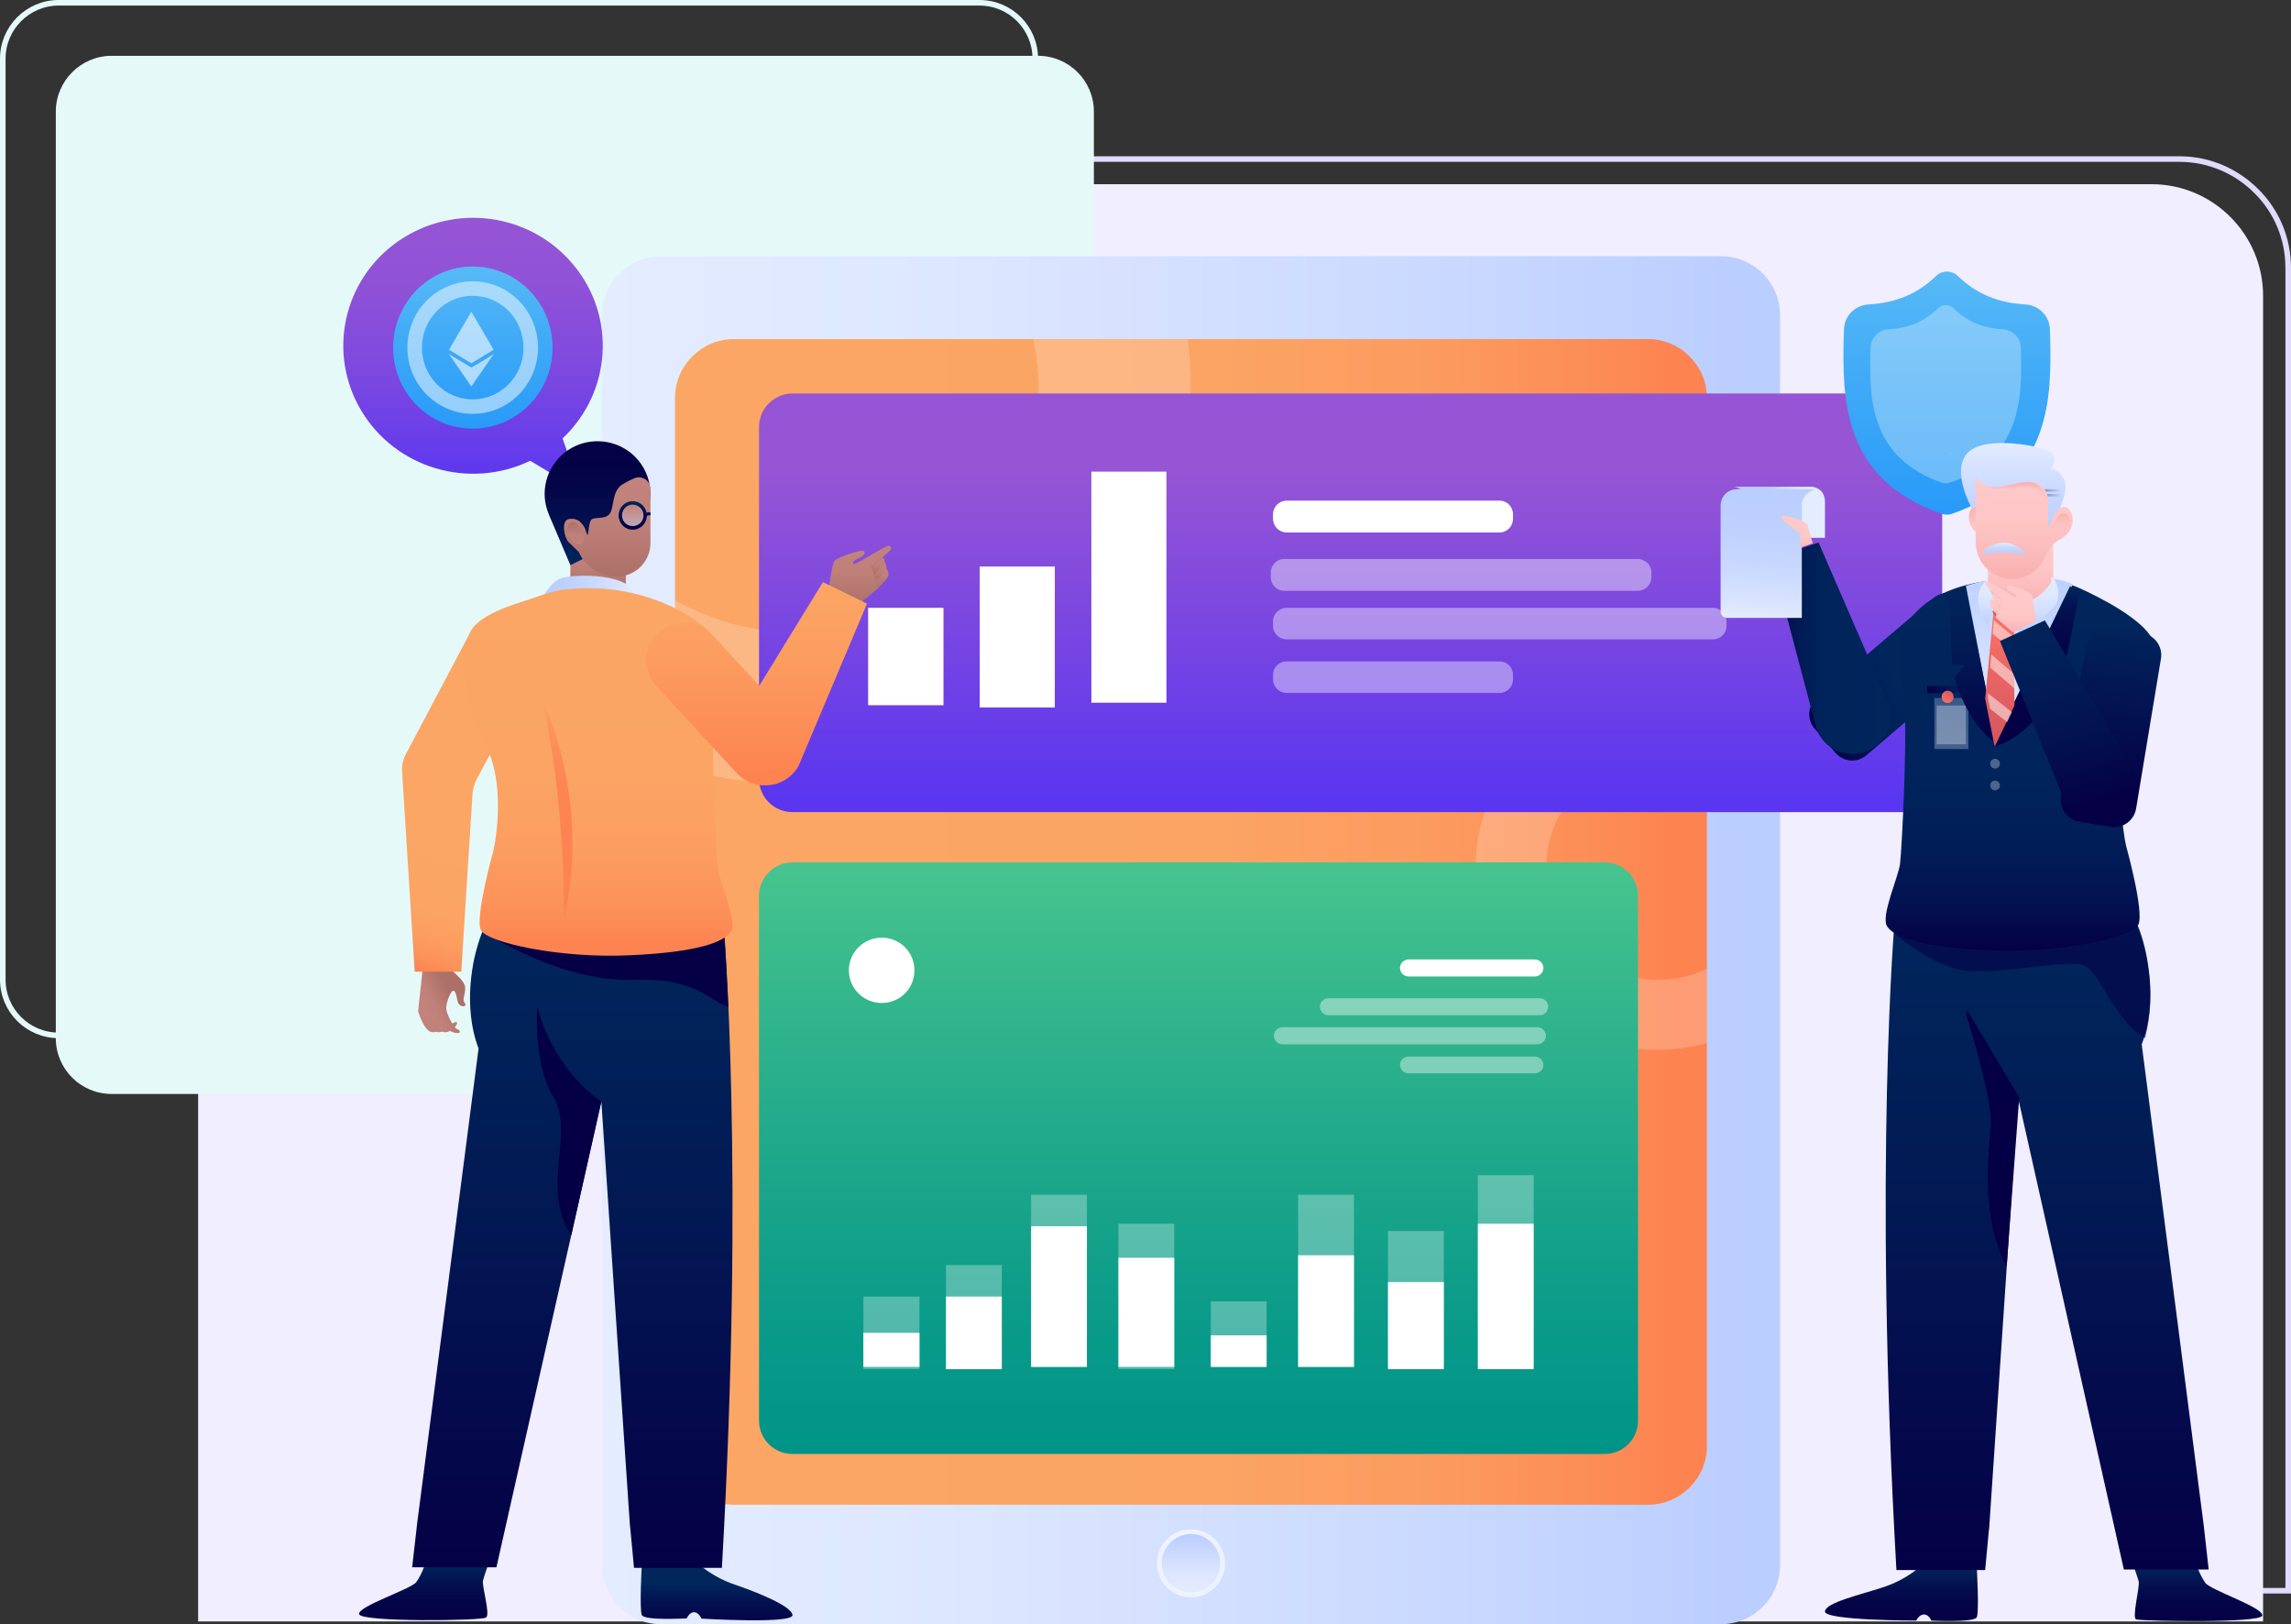
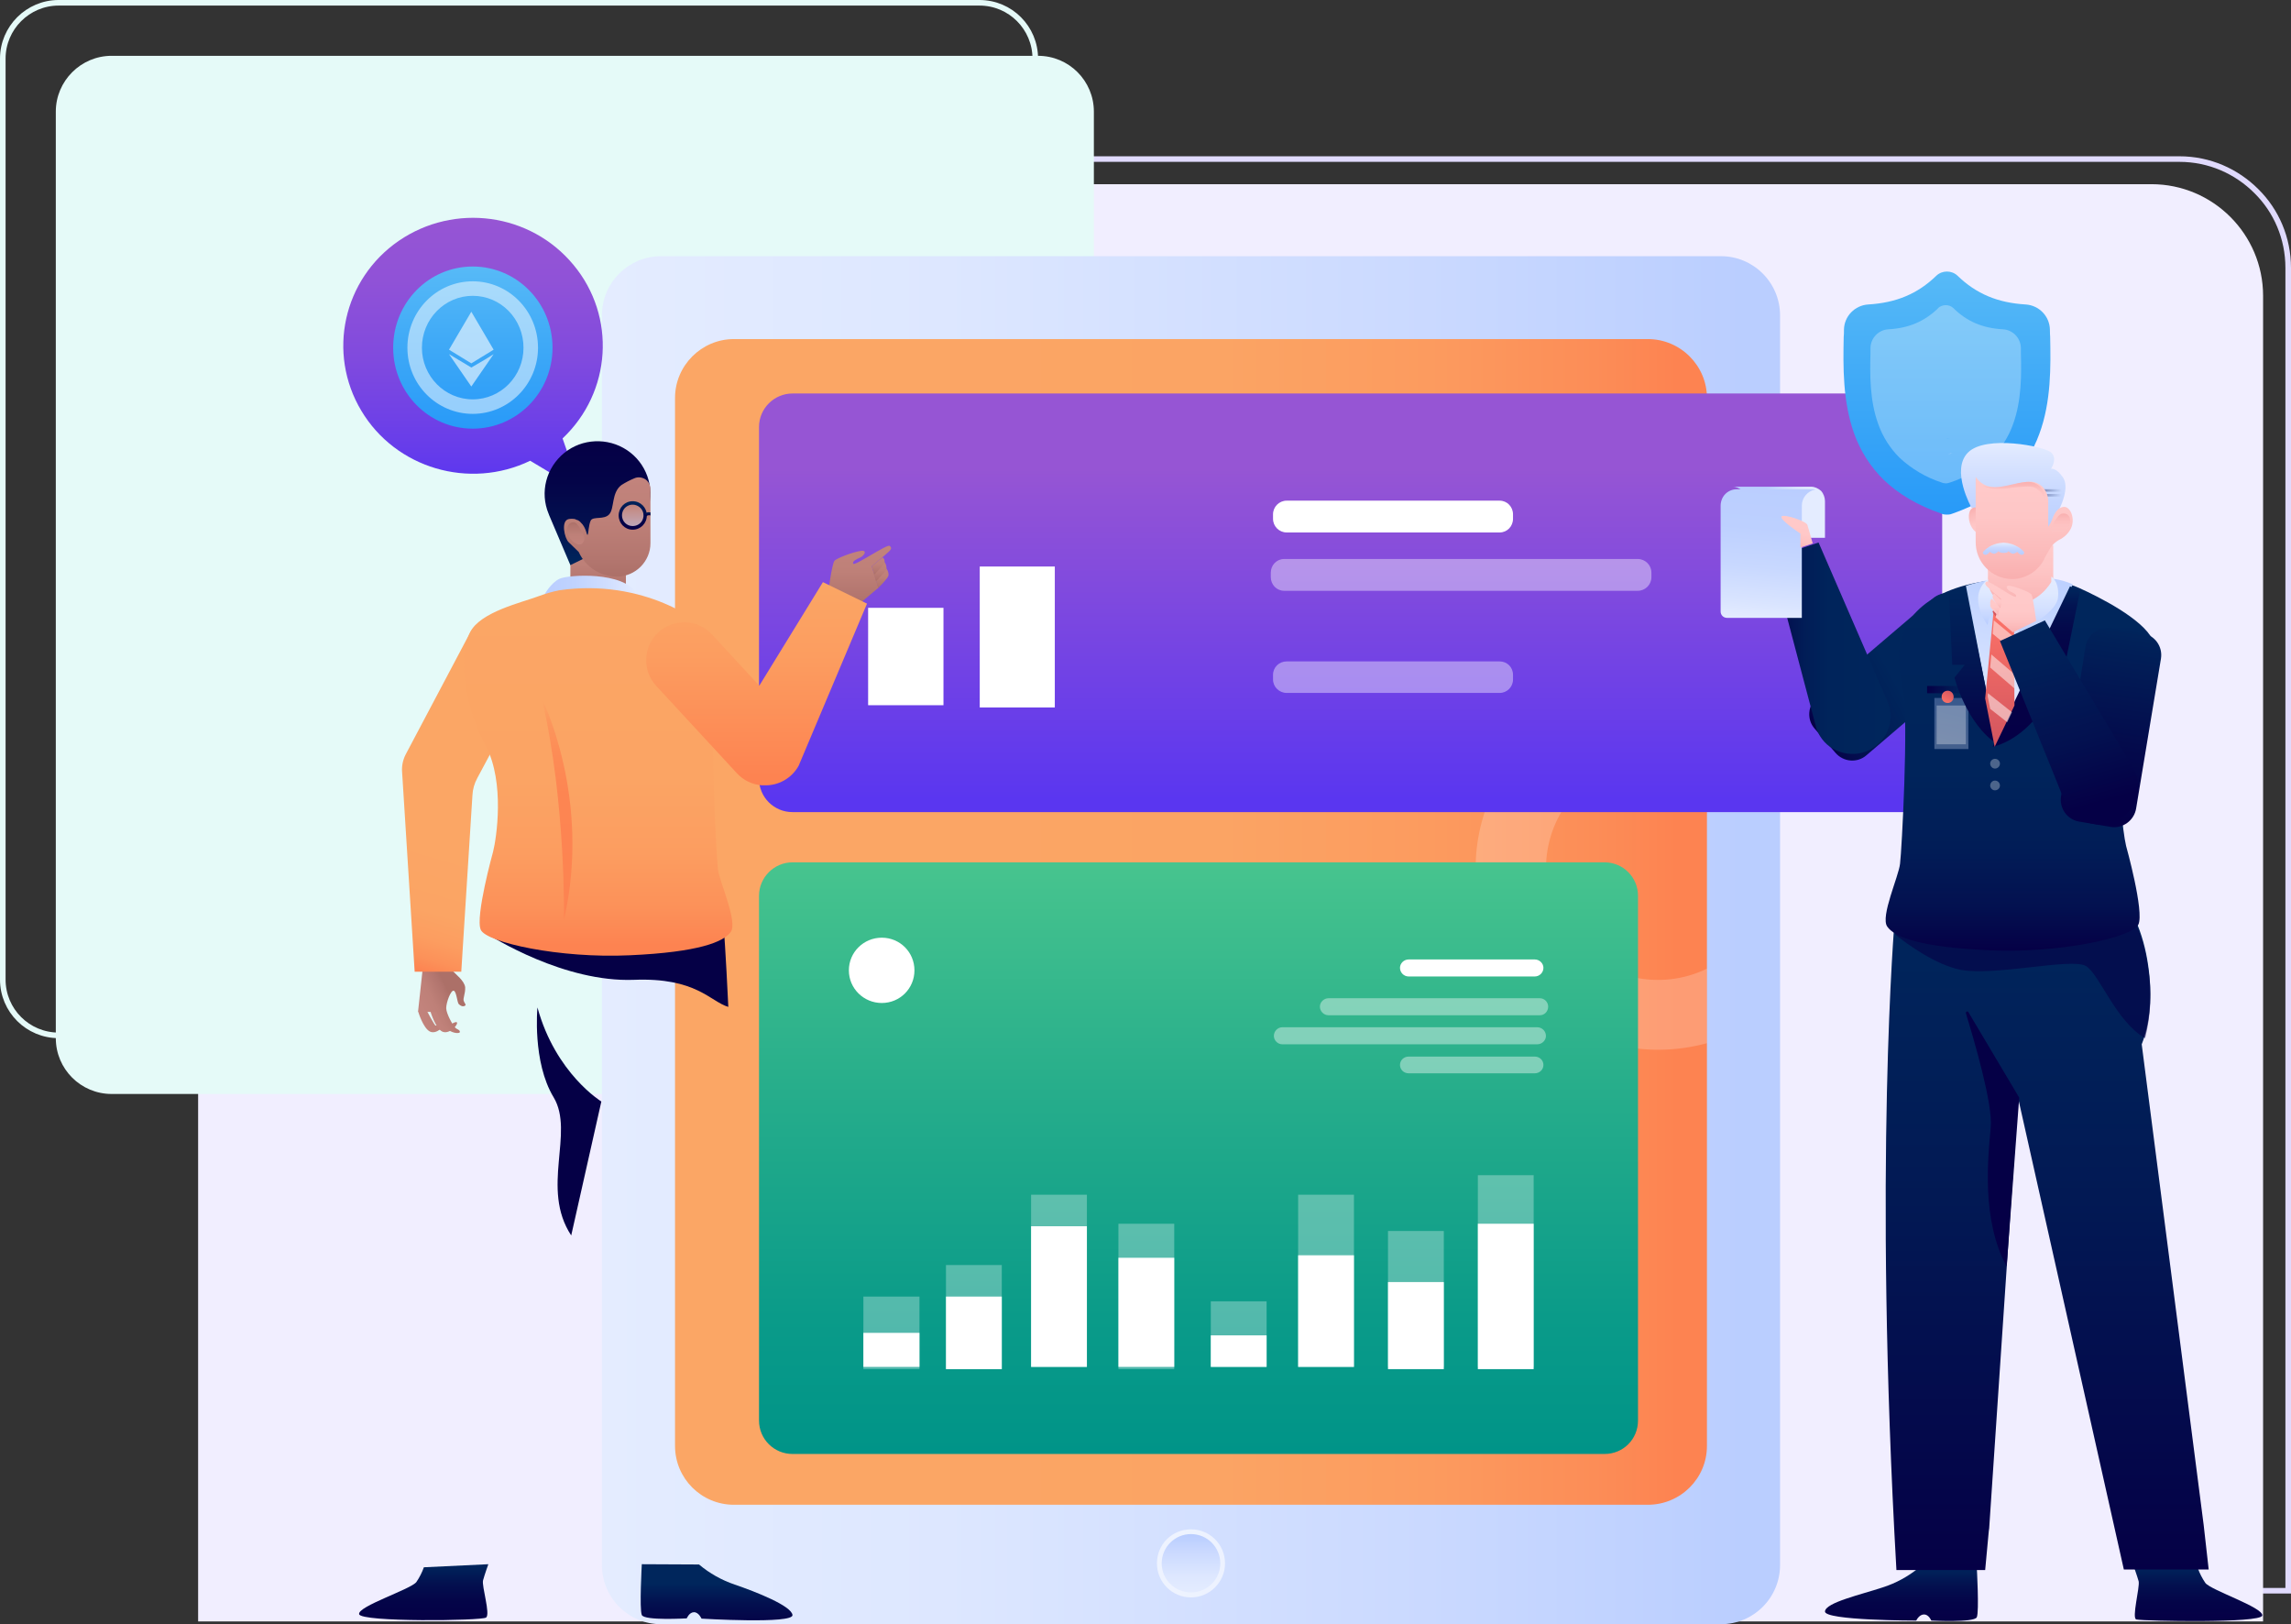
<svg xmlns="http://www.w3.org/2000/svg" version="1.2" viewBox="110.6 71.7 821 582">
  <rect x="110.6" y="71.7" width="821" height="582" fill="#333333" stroke="none" />
  <title>landing2-ai</title>
  <defs>
    <linearGradient id="g1" x2="1" gradientUnits="userSpaceOnUse" gradientTransform="matrix(422.128,0,0,490.128,326.329,653.673)">
      <stop offset="0" stop-color="#e4ecff" />
      <stop offset=".29" stop-color="#dde7ff" />
      <stop offset=".7" stop-color="#cad9ff" />
      <stop offset=".97" stop-color="#baceff" />
    </linearGradient>
    <linearGradient id="g2" x2="1" gradientUnits="userSpaceOnUse" gradientTransform="matrix(369.798,0,0,417.742,352.494,610.94)">
      <stop offset=".18" stop-color="#fba665" />
      <stop offset=".53" stop-color="#fba464" />
      <stop offset=".73" stop-color="#fc9b5f" />
      <stop offset=".89" stop-color="#fc8d57" />
      <stop offset=".97" stop-color="#fd8351" />
    </linearGradient>
    <linearGradient id="g3" x2="1" gradientUnits="userSpaceOnUse" gradientTransform="matrix(0,-20.931,20.932,0,547.859,642.336)">
      <stop offset="0" stop-color="#e4ecff" />
      <stop offset=".29" stop-color="#dde7ff" />
      <stop offset=".7" stop-color="#cad9ff" />
      <stop offset=".97" stop-color="#baceff" />
    </linearGradient>
    <linearGradient id="g4" x2="1" gradientUnits="userSpaceOnUse" gradientTransform="matrix(0,150,-424,0,382.624,212.747)">
      <stop offset=".18" stop-color="#9655d4" />
      <stop offset=".97" stop-color="#5a36f0" />
    </linearGradient>
    <linearGradient id="g5" x2="1" gradientUnits="userSpaceOnUse" gradientTransform="matrix(0,212,-315,0,382.624,380.747)">
      <stop offset="0" stop-color="#47c48e" />
      <stop offset=".39" stop-color="#26ad8b" />
      <stop offset=".77" stop-color="#0a9b89" />
      <stop offset="1" stop-color="#009488" />
    </linearGradient>
    <linearGradient id="g6" x2="1" gradientUnits="userSpaceOnUse" gradientTransform="matrix(0,98.231,-93.218,0,233.625,149.481)">
      <stop offset="0" stop-color="#9655d4" />
      <stop offset=".23" stop-color="#9052d7" />
      <stop offset=".52" stop-color="#804ade" />
      <stop offset=".85" stop-color="#663ceb" />
      <stop offset=".97" stop-color="#5a36f0" />
    </linearGradient>
    <linearGradient id="g7" x2="1" gradientUnits="userSpaceOnUse" gradientTransform="matrix(0,87.136,-74.127,0,771.232,168.966)">
      <stop offset="0" stop-color="#57baf7" />
      <stop offset=".45" stop-color="#40aaf7" />
      <stop offset="1" stop-color="#289af8" />
    </linearGradient>
    <linearGradient id="g8" x2="1" gradientUnits="userSpaceOnUse" gradientTransform="matrix(0,-16.422,19.864,0,315.013,283.216)">
      <stop offset="0" stop-color="#ac7068" />
      <stop offset=".15" stop-color="#b2756e" />
      <stop offset=".57" stop-color="#be8078" />
      <stop offset="1" stop-color="#c2837c" />
    </linearGradient>
    <linearGradient id="g9" x2="1" gradientUnits="userSpaceOnUse" gradientTransform="matrix(0,-44.425,37.877,0,305.776,274.233)">
      <stop offset="0" stop-color="#00265c" />
      <stop offset=".03" stop-color="#00245b" />
      <stop offset=".35" stop-color="#03104f" />
      <stop offset=".67" stop-color="#040448" />
      <stop offset="1" stop-color="#050046" />
    </linearGradient>
    <linearGradient id="g10" x2="1" gradientUnits="userSpaceOnUse" gradientTransform="matrix(0,19.99,-46.302,0,285.565,632.245)">
      <stop offset="0" stop-color="#00265c" />
      <stop offset=".03" stop-color="#00245b" />
      <stop offset=".35" stop-color="#03104f" />
      <stop offset=".67" stop-color="#040448" />
      <stop offset="1" stop-color="#050046" />
    </linearGradient>
    <linearGradient id="g11" x2="1" gradientUnits="userSpaceOnUse" gradientTransform="matrix(0,19.975,-54.145,0,394.615,639.147)">
      <stop offset="0" stop-color="#00265c" />
      <stop offset=".03" stop-color="#00245b" />
      <stop offset=".35" stop-color="#03104f" />
      <stop offset=".67" stop-color="#040448" />
      <stop offset="1" stop-color="#050046" />
    </linearGradient>
    <linearGradient id="g12" x2="1" gradientUnits="userSpaceOnUse" gradientTransform="matrix(0,230.481,-114.744,0,373.078,403.023)">
      <stop offset="0" stop-color="#00265c" />
      <stop offset=".43" stop-color="#021954" />
      <stop offset="1" stop-color="#050046" />
    </linearGradient>
    <linearGradient id="g13" x2="1" gradientUnits="userSpaceOnUse" gradientTransform="matrix(0,-35.553,30.952,0,312.712,278.334)">
      <stop offset="0" stop-color="#ac7068" />
      <stop offset=".15" stop-color="#b2756e" />
      <stop offset=".57" stop-color="#be8078" />
      <stop offset="1" stop-color="#c2837c" />
    </linearGradient>
    <linearGradient id="g14" x2="1" gradientUnits="userSpaceOnUse" gradientTransform="matrix(0,7.957,-6.203,0,320.073,258.835)">
      <stop offset="0" stop-color="#ac7068" />
      <stop offset=".15" stop-color="#b2756e" />
      <stop offset=".57" stop-color="#be8078" />
      <stop offset="1" stop-color="#c2837c" />
    </linearGradient>
    <linearGradient id="g15" x2="1" gradientUnits="userSpaceOnUse" gradientTransform="matrix(-10.737,1.806,-1.728,-10.276,273.696,440.952)">
      <stop offset="0" stop-color="#ac7068" />
      <stop offset=".15" stop-color="#b2756e" />
      <stop offset=".57" stop-color="#be8078" />
      <stop offset="1" stop-color="#c2837c" />
    </linearGradient>
    <linearGradient id="g16" x2="1" gradientUnits="userSpaceOnUse" gradientTransform="matrix(-10.734,1.805,-1.726,-10.267,275.701,440.931)">
      <stop offset="0" stop-color="#ac7068" />
      <stop offset=".15" stop-color="#b2756e" />
      <stop offset=".57" stop-color="#be8078" />
      <stop offset="1" stop-color="#c2837c" />
    </linearGradient>
    <linearGradient id="g17" x2="1" gradientUnits="userSpaceOnUse" gradientTransform="matrix(-10.74,1.812,-1.738,-10.299,278.087,440.954)">
      <stop offset="0" stop-color="#ac7068" />
      <stop offset=".15" stop-color="#b2756e" />
      <stop offset=".57" stop-color="#be8078" />
      <stop offset="1" stop-color="#c2837c" />
    </linearGradient>
    <linearGradient id="g18" x2="1" gradientUnits="userSpaceOnUse" gradientTransform="matrix(-10.063,5.092,-7.233,-14.292,278.633,441.263)">
      <stop offset="0" stop-color="#ac7068" />
      <stop offset=".15" stop-color="#b2756e" />
      <stop offset=".57" stop-color="#be8078" />
      <stop offset="1" stop-color="#c2837c" />
    </linearGradient>
    <linearGradient id="g19" x2="1" gradientUnits="userSpaceOnUse" gradientTransform="matrix(-13.59,45.937,-14.339,-4.242,313.948,386.823)">
      <stop offset="0" stop-color="#fba665" />
      <stop offset=".52" stop-color="#fba464" />
      <stop offset=".72" stop-color="#fc9d60" />
      <stop offset=".87" stop-color="#fc9159" />
      <stop offset=".97" stop-color="#fd8351" />
    </linearGradient>
    <linearGradient id="g20" x2="1" gradientUnits="userSpaceOnUse" gradientTransform="matrix(-33.182,0,0,-10.406,338.97,288.422)">
      <stop offset="0" stop-color="#e4ecff" />
      <stop offset=".29" stop-color="#d2dfff" />
      <stop offset=".68" stop-color="#c0d3ff" />
      <stop offset=".97" stop-color="#baceff" />
    </linearGradient>
    <linearGradient id="g21" x2="1" gradientUnits="userSpaceOnUse" gradientTransform="matrix(0,131.697,-96.159,0,373.072,282.454)">
      <stop offset="0" stop-color="#fba665" />
      <stop offset=".52" stop-color="#fba464" />
      <stop offset=".72" stop-color="#fc9d60" />
      <stop offset=".87" stop-color="#fc9159" />
      <stop offset=".97" stop-color="#fd8351" />
    </linearGradient>
    <linearGradient id="g22" x2="1" gradientUnits="userSpaceOnUse" gradientTransform="matrix(0,79.168,-10.876,0,315.705,322.109)">
      <stop offset="0" stop-color="#fba665" />
      <stop offset=".1" stop-color="#fc975d" />
      <stop offset=".24" stop-color="#fd8c56" />
      <stop offset=".43" stop-color="#fd8552" />
      <stop offset=".97" stop-color="#fd8351" />
    </linearGradient>
    <linearGradient id="g23" x2="1" gradientUnits="userSpaceOnUse" gradientTransform="matrix(0,-21.478,22.532,0,407.412,288.737)">
      <stop offset="0" stop-color="#ac7068" />
      <stop offset=".15" stop-color="#b2756e" />
      <stop offset=".57" stop-color="#be8078" />
      <stop offset="1" stop-color="#c2837c" />
    </linearGradient>
    <linearGradient id="g24" x2="1" gradientUnits="userSpaceOnUse" gradientTransform="matrix(0,-6.861,4.676,0,424.363,282.353)">
      <stop offset="0" stop-color="#ac7068" />
      <stop offset=".15" stop-color="#b2756e" />
      <stop offset=".57" stop-color="#be8078" />
      <stop offset="1" stop-color="#c2837c" />
    </linearGradient>
    <linearGradient id="g25" x2="1" gradientUnits="userSpaceOnUse" gradientTransform="matrix(0,-6.861,4.668,0,423.589,279.968)">
      <stop offset="0" stop-color="#ac7068" />
      <stop offset=".15" stop-color="#b2756e" />
      <stop offset=".57" stop-color="#be8078" />
      <stop offset="1" stop-color="#c2837c" />
    </linearGradient>
    <linearGradient id="g26" x2="1" gradientUnits="userSpaceOnUse" gradientTransform="matrix(0,-6.212,4.679,0,422.978,277.582)">
      <stop offset="0" stop-color="#ac7068" />
      <stop offset=".15" stop-color="#b2756e" />
      <stop offset=".57" stop-color="#be8078" />
      <stop offset="1" stop-color="#c2837c" />
    </linearGradient>
    <linearGradient id="g27" x2="1" gradientUnits="userSpaceOnUse" gradientTransform="matrix(0,72.813,-79.149,0,421.287,280.272)">
      <stop offset="0" stop-color="#fba665" />
      <stop offset=".36" stop-color="#fc9d60" />
      <stop offset=".96" stop-color="#fd8351" />
      <stop offset=".97" stop-color="#fd8351" />
    </linearGradient>
    <linearGradient id="g28" x2="1" gradientUnits="userSpaceOnUse" gradientTransform="matrix(0,8.729,-8.756,0,341.719,252.015)">
      <stop offset="0" stop-color="#e4ecff" stop-opacity="0" />
      <stop offset=".1" stop-color="#e1eaff" stop-opacity=".08" />
      <stop offset=".32" stop-color="#d8e4ff" stop-opacity=".28" />
      <stop offset=".62" stop-color="#cbdaff" stop-opacity=".6" />
      <stop offset=".97" stop-color="#baceff" stop-opacity="1" />
    </linearGradient>
    <linearGradient id="g29" x2="1" gradientUnits="userSpaceOnUse" gradientTransform="matrix(0,10.079,-10.11,0,342.432,251.345)">
      <stop offset="0" stop-color="#00265c" />
      <stop offset=".03" stop-color="#00245b" />
      <stop offset=".35" stop-color="#03104f" />
      <stop offset=".67" stop-color="#040448" />
      <stop offset="1" stop-color="#050046" />
    </linearGradient>
    <linearGradient id="g30" x2="1" gradientUnits="userSpaceOnUse" gradientTransform="matrix(0,1.583,-2.391,0,343.664,255.223)">
      <stop offset="0" stop-color="#00265c" />
      <stop offset=".03" stop-color="#00245b" />
      <stop offset=".35" stop-color="#03104f" />
      <stop offset=".67" stop-color="#040448" />
      <stop offset="1" stop-color="#050046" />
    </linearGradient>
    <linearGradient id="g31" x2="1" gradientUnits="userSpaceOnUse" gradientTransform="matrix(-30.088,16.384,-8.773,-16.11,799.482,333.365)">
      <stop offset="0" stop-color="#00265c" />
      <stop offset=".33" stop-color="#011e57" />
      <stop offset=".84" stop-color="#04084b" />
      <stop offset="1" stop-color="#050046" />
    </linearGradient>
    <linearGradient id="g32" x2="1" gradientUnits="userSpaceOnUse" gradientTransform="matrix(-42.656,0,0,-75.722,788.093,341.863)">
      <stop offset="0" stop-color="#00265c" />
      <stop offset=".52" stop-color="#00245b" />
      <stop offset=".72" stop-color="#011d57" />
      <stop offset=".88" stop-color="#031150" />
      <stop offset="1" stop-color="#050046" />
    </linearGradient>
    <linearGradient id="g33" x2="1" gradientUnits="userSpaceOnUse" gradientTransform="matrix(-3.54,-7.052,7.14,-3.584,730.245,261.883)">
      <stop offset="0" stop-color="#e4ecff" />
      <stop offset=".29" stop-color="#dde7ff" />
      <stop offset=".71" stop-color="#c9d9ff" />
      <stop offset=".97" stop-color="#baceff" />
    </linearGradient>
    <linearGradient id="g34" x2="1" gradientUnits="userSpaceOnUse" gradientTransform="matrix(4.315,-50.312,34.474,2.956,723.284,292.138)">
      <stop offset="0" stop-color="#e4ecff" />
      <stop offset=".12" stop-color="#d9e4ff" />
      <stop offset=".37" stop-color="#c8d8ff" />
      <stop offset=".65" stop-color="#bdd0ff" />
      <stop offset=".97" stop-color="#baceff" />
    </linearGradient>
    <linearGradient id="g35" x2="1" gradientUnits="userSpaceOnUse" gradientTransform="matrix(2.058,-12.83,15.758,2.527,747.152,267.598)">
      <stop offset="0" stop-color="#f9afaf" />
      <stop offset=".05" stop-color="#fab4b4" />
      <stop offset=".23" stop-color="#fdc1c1" />
      <stop offset=".47" stop-color="#ffc8c8" />
      <stop offset="1" stop-color="#ffcaca" />
    </linearGradient>
    <linearGradient id="g36" x2="1" gradientUnits="userSpaceOnUse" gradientTransform="matrix(0,20.018,-46.131,0,921.284,632.567)">
      <stop offset="0" stop-color="#00265c" />
      <stop offset=".03" stop-color="#00245b" />
      <stop offset=".35" stop-color="#03104f" />
      <stop offset=".67" stop-color="#040448" />
      <stop offset="1" stop-color="#050046" />
    </linearGradient>
    <linearGradient id="g37" x2="1" gradientUnits="userSpaceOnUse" gradientTransform="matrix(0,19.12,-54.762,0,819.435,633.209)">
      <stop offset="0" stop-color="#00265c" />
      <stop offset=".03" stop-color="#00245b" />
      <stop offset=".35" stop-color="#03104f" />
      <stop offset=".67" stop-color="#040448" />
      <stop offset="1" stop-color="#050046" />
    </linearGradient>
    <linearGradient id="g38" x2="1" gradientUnits="userSpaceOnUse" gradientTransform="matrix(0,233.259,-115.779,0,902.136,401.048)">
      <stop offset="0" stop-color="#00265c" />
      <stop offset=".43" stop-color="#021954" />
      <stop offset="1" stop-color="#050046" />
    </linearGradient>
    <linearGradient id="g39" x2="1" gradientUnits="userSpaceOnUse" gradientTransform="matrix(0,133.164,-97.499,0,883.851,279.197)">
      <stop offset="0" stop-color="#00265c" />
      <stop offset=".52" stop-color="#00245b" />
      <stop offset=".72" stop-color="#011d57" />
      <stop offset=".88" stop-color="#031150" />
      <stop offset="1" stop-color="#050046" />
    </linearGradient>
    <linearGradient id="g40" x2="1" gradientUnits="userSpaceOnUse" gradientTransform="matrix(-15.67,0,0,-2.611,816.821,320.104)">
      <stop offset="0" stop-color="#00265c" />
      <stop offset=".43" stop-color="#021954" />
      <stop offset="1" stop-color="#050046" />
    </linearGradient>
    <linearGradient id="g41" x2="1" gradientUnits="userSpaceOnUse" gradientTransform="matrix(4.603,-19.419,15.156,3.593,800.222,336.784)">
      <stop offset="0" stop-color="#e4ecff" />
      <stop offset=".29" stop-color="#d2dfff" />
      <stop offset=".68" stop-color="#c0d3ff" />
      <stop offset=".97" stop-color="#baceff" />
    </linearGradient>
    <linearGradient id="g42" x2="1" gradientUnits="userSpaceOnUse" gradientTransform="matrix(14.366,-61.722,36.771,8.558,804.691,322.965)">
      <stop offset="0" stop-color="#e4ecff" />
      <stop offset=".29" stop-color="#d2dfff" />
      <stop offset=".68" stop-color="#c0d3ff" />
      <stop offset=".97" stop-color="#baceff" />
    </linearGradient>
    <linearGradient id="g43" x2="1" gradientUnits="userSpaceOnUse" gradientTransform="matrix(0,57.444,-31.339,0,855.995,281.808)">
      <stop offset="0" stop-color="#00265c" />
      <stop offset=".01" stop-color="#00255c" />
      <stop offset=".12" stop-color="#021452" />
      <stop offset=".26" stop-color="#04094b" />
      <stop offset=".45" stop-color="#050247" />
      <stop offset="1" stop-color="#050046" />
    </linearGradient>
    <linearGradient id="g44" x2="1" gradientUnits="userSpaceOnUse" gradientTransform="matrix(0,56.574,-17.411,0,826.397,281.808)">
      <stop offset="0" stop-color="#00265c" />
      <stop offset=".43" stop-color="#021954" />
      <stop offset="1" stop-color="#050046" />
    </linearGradient>
    <linearGradient id="g45" x2="1" gradientUnits="userSpaceOnUse" gradientTransform="matrix(0,33.105,-37.468,0,850.773,230.458)">
      <stop offset="0" stop-color="#e4ecff" />
      <stop offset=".14" stop-color="#dce6ff" />
      <stop offset=".65" stop-color="#c3d5ff" />
      <stop offset=".97" stop-color="#baceff" />
    </linearGradient>
    <linearGradient id="g46" x2="1" gradientUnits="userSpaceOnUse" gradientTransform="matrix(-9.734,-0.018,.001,-0.714,849.39,247.884)">
      <stop offset="0" stop-color="#00265c" stop-opacity="0" />
      <stop offset=".27" stop-color="#021a55" stop-opacity=".31" />
      <stop offset=".74" stop-color="#04074a" stop-opacity=".81" />
      <stop offset="1" stop-color="#050046" stop-opacity="1" />
    </linearGradient>
    <linearGradient id="g47" x2="1" gradientUnits="userSpaceOnUse" gradientTransform="matrix(-9.743,-0.018,.001,-0.714,849.415,249.624)">
      <stop offset="0" stop-color="#00265c" stop-opacity="0" />
      <stop offset=".27" stop-color="#021a55" stop-opacity=".31" />
      <stop offset=".74" stop-color="#04074a" stop-opacity=".81" />
      <stop offset="1" stop-color="#050046" stop-opacity="1" />
    </linearGradient>
    <linearGradient id="g48" x2="1" gradientUnits="userSpaceOnUse" gradientTransform="matrix(0,50.481,-10.446,0,832.491,288.77)">
      <stop offset="0" stop-color="#ff7468" />
      <stop offset="1" stop-color="#d2555f" />
    </linearGradient>
    <linearGradient id="g49" x2="1" gradientUnits="userSpaceOnUse" gradientTransform="matrix(-0.913,5.724,-7.523,-1.2,836.158,287.372)">
      <stop offset="0" stop-color="#ff7468" />
      <stop offset="1" stop-color="#d2555f" />
    </linearGradient>
    <linearGradient id="g50" x2="1" gradientUnits="userSpaceOnUse" gradientTransform="matrix(2.892,9.239,-5.647,1.767,820.651,252.679)">
      <stop offset="0" stop-color="#f9afaf" />
      <stop offset=".23" stop-color="#fbbaba" />
      <stop offset=".61" stop-color="#fec6c6" />
      <stop offset="1" stop-color="#ffcaca" />
    </linearGradient>
    <linearGradient id="g51" x2="1" gradientUnits="userSpaceOnUse" gradientTransform="matrix(0,-22.629,23.504,0,822.915,288.81)">
      <stop offset="0" stop-color="#f9afaf" />
      <stop offset=".23" stop-color="#fbbaba" />
      <stop offset=".61" stop-color="#fec6c6" />
      <stop offset="1" stop-color="#ffcaca" />
    </linearGradient>
    <linearGradient id="g52" x2="1" gradientUnits="userSpaceOnUse" gradientTransform="matrix(0,-36.556,34.821,0,818.562,279.196)">
      <stop offset="0" stop-color="#f9afaf" />
      <stop offset=".23" stop-color="#fbbaba" />
      <stop offset=".61" stop-color="#fec6c6" />
      <stop offset="1" stop-color="#ffcaca" />
    </linearGradient>
    <linearGradient id="g53" x2="1" gradientUnits="userSpaceOnUse" gradientTransform="matrix(0,7.786,-6.922,0,852.513,255.678)">
      <stop offset="0" stop-color="#f9afaf" stop-opacity="1" />
      <stop offset=".16" stop-color="#fab4b4" stop-opacity=".83" />
      <stop offset=".58" stop-color="#fdc0c0" stop-opacity=".39" />
      <stop offset=".87" stop-color="#fec7c7" stop-opacity=".11" />
      <stop offset="1" stop-color="#ffcaca" stop-opacity="0" />
    </linearGradient>
    <linearGradient id="g54" x2="1" gradientUnits="userSpaceOnUse" gradientTransform="matrix(0,7.776,-22.468,0,843.808,244.382)">
      <stop offset="0" stop-color="#f9afaf" stop-opacity="1" />
      <stop offset=".16" stop-color="#fab4b4" stop-opacity=".83" />
      <stop offset=".58" stop-color="#fdc0c0" stop-opacity=".39" />
      <stop offset=".87" stop-color="#fec7c7" stop-opacity=".11" />
      <stop offset="1" stop-color="#ffcaca" stop-opacity="0" />
    </linearGradient>
    <linearGradient id="g55" x2="1" gradientUnits="userSpaceOnUse" gradientTransform="matrix(0,20.019,-19.152,0,848.16,278.347)">
      <stop offset="0" stop-color="#e4ecff" />
      <stop offset=".29" stop-color="#dfe9ff" />
      <stop offset=".61" stop-color="#d2dfff" />
      <stop offset=".95" stop-color="#bccfff" />
      <stop offset=".97" stop-color="#baceff" />
    </linearGradient>
    <linearGradient id="g56" x2="1" gradientUnits="userSpaceOnUse" gradientTransform="matrix(0,16.537,-10.446,0,829.879,279.196)">
      <stop offset="0" stop-color="#e4ecff" />
      <stop offset=".29" stop-color="#dfe9ff" />
      <stop offset=".61" stop-color="#d2dfff" />
      <stop offset=".95" stop-color="#bccfff" />
      <stop offset=".97" stop-color="#baceff" />
    </linearGradient>
    <linearGradient id="g57" x2="1" gradientUnits="userSpaceOnUse" gradientTransform="matrix(0,4.352,-14.799,0,835.973,266.141)">
      <stop offset="0" stop-color="#e4ecff" />
      <stop offset=".03" stop-color="#e2eaff" />
      <stop offset=".36" stop-color="#ccdbff" />
      <stop offset=".68" stop-color="#bfd1ff" />
      <stop offset=".97" stop-color="#baceff" />
    </linearGradient>
    <linearGradient id="g58" x2="1" gradientUnits="userSpaceOnUse" gradientTransform="matrix(-9.785,70.473,-28.639,-3.976,886.633,297.174)">
      <stop offset="0" stop-color="#00265c" />
      <stop offset=".09" stop-color="#012159" />
      <stop offset=".65" stop-color="#04094b" />
      <stop offset="1" stop-color="#050046" />
    </linearGradient>
    <linearGradient id="g59" x2="1" gradientUnits="userSpaceOnUse" gradientTransform="matrix(20.568,75.901,-34.577,9.37,871.876,275.496)">
      <stop offset="0" stop-color="#00265c" />
      <stop offset=".31" stop-color="#012059" />
      <stop offset=".7" stop-color="#031150" />
      <stop offset="1" stop-color="#050046" />
    </linearGradient>
    <linearGradient id="g60" x2="1" gradientUnits="userSpaceOnUse" gradientTransform="matrix(0,-18.276,18.281,0,822.046,298.345)">
      <stop offset="0" stop-color="#f9afaf" />
      <stop offset=".06" stop-color="#fab6b6" />
      <stop offset=".21" stop-color="#fdc1c1" />
      <stop offset=".42" stop-color="#ffc8c8" />
      <stop offset="1" stop-color="#ffcaca" />
    </linearGradient>
    <linearGradient id="g61" x2="1" gradientUnits="userSpaceOnUse" gradientTransform="matrix(0,-5.222,3.482,0,823.785,292.252)">
      <stop offset="0" stop-color="#f9afaf" />
      <stop offset=".06" stop-color="#fab6b6" />
      <stop offset=".21" stop-color="#fdc1c1" />
      <stop offset=".42" stop-color="#ffc8c8" />
      <stop offset="1" stop-color="#ffcaca" />
    </linearGradient>
    <linearGradient id="g62" x2="1" gradientUnits="userSpaceOnUse" gradientTransform="matrix(0,-5.222,3.482,0,823.785,291.382)">
      <stop offset="0" stop-color="#f9afaf" />
      <stop offset=".06" stop-color="#fab6b6" />
      <stop offset=".21" stop-color="#fdc1c1" />
      <stop offset=".42" stop-color="#ffc8c8" />
      <stop offset="1" stop-color="#ffcaca" />
    </linearGradient>
    <linearGradient id="g63" x2="1" gradientUnits="userSpaceOnUse" gradientTransform="matrix(0,-5.222,3.482,0,824.656,289.641)">
      <stop offset="0" stop-color="#f9afaf" />
      <stop offset=".06" stop-color="#fab6b6" />
      <stop offset=".21" stop-color="#fdc1c1" />
      <stop offset=".42" stop-color="#ffc8c8" />
      <stop offset="1" stop-color="#ffcaca" />
    </linearGradient>
    <linearGradient id="g64" x2="1" gradientUnits="userSpaceOnUse" gradientTransform="matrix(2.957,-5.138,5.139,2.957,804.493,322.503)">
      <stop offset="0" stop-color="#ff7468" />
      <stop offset="1" stop-color="#d2555f" />
    </linearGradient>
    <linearGradient id="g65" x2="1" gradientUnits="userSpaceOnUse" gradientTransform="matrix(0,58.119,-57.134,0,251.455,167.213)">
      <stop offset="0" stop-color="#57baf7" />
      <stop offset=".45" stop-color="#40aaf7" />
      <stop offset="1" stop-color="#289af8" />
    </linearGradient>
  </defs>
  <style>
		.s0 { fill: none;stroke: #e0dafd;stroke-width: 2 } 
		.s1 { fill: #f1eeff } 
		.s2 { fill: #e5faf8 } 
		.s3 { fill: none;stroke: #e5faf8;stroke-width: 2 } 
		.s4 { fill: url(#g1) } 
		.s5 { fill: url(#g2) } 
		.s6 { opacity: .6;fill: #ffffff } 
		.s7 { fill: url(#g3) } 
		.s8 { opacity: .2;fill: #ffffff } 
		.s9 { fill: url(#g4) } 
		.s10 { fill: #ffffff } 
		.s11 { opacity: .4;fill: #ffffff } 
		.s12 { fill: url(#g5) } 
		.s13 { opacity: .3;fill: #ffffff } 
		.s14 { fill: url(#g6) } 
		.s15 { fill: url(#g7) } 
		.s16 { fill: url(#g8) } 
		.s17 { fill: url(#g9) } 
		.s18 { fill: url(#g10) } 
		.s19 { fill: url(#g11) } 
		.s20 { fill: url(#g12) } 
		.s21 { fill: #050046 } 
		.s22 { fill: url(#g13) } 
		.s23 { fill: url(#g14) } 
		.s24 { fill: url(#g15) } 
		.s25 { fill: url(#g16) } 
		.s26 { fill: url(#g17) } 
		.s27 { fill: url(#g18) } 
		.s28 { fill: url(#g19) } 
		.s29 { fill: url(#g20) } 
		.s30 { fill: url(#g21) } 
		.s31 { fill: url(#g22) } 
		.s32 { fill: url(#g23) } 
		.s33 { fill: url(#g24) } 
		.s34 { fill: url(#g25) } 
		.s35 { fill: url(#g26) } 
		.s36 { fill: url(#g27) } 
		.s37 { opacity: .5;fill: url(#g28) } 
		.s38 { fill: url(#g29) } 
		.s39 { fill: url(#g30) } 
		.s40 { fill: url(#g31) } 
		.s41 { fill: url(#g32) } 
		.s42 { fill: url(#g33) } 
		.s43 { fill: url(#g34) } 
		.s44 { fill: url(#g35) } 
		.s45 { fill: url(#g36) } 
		.s46 { fill: url(#g37) } 
		.s47 { fill: url(#g38) } 
		.s48 { opacity: .6;fill: #050046 } 
		.s49 { fill: url(#g39) } 
		.s50 { fill: url(#g40) } 
		.s51 { opacity: .3;fill: url(#g41) } 
		.s52 { fill: url(#g42) } 
		.s53 { fill: url(#g43) } 
		.s54 { fill: url(#g44) } 
		.s55 { fill: url(#g45) } 
		.s56 { opacity: .5;fill: url(#g46) } 
		.s57 { opacity: .5;fill: url(#g47) } 
		.s58 { fill: url(#g48) } 
		.s59 { opacity: .5;fill: #ffffff } 
		.s60 { fill: url(#g49) } 
		.s61 { fill: url(#g50) } 
		.s62 { fill: url(#g51) } 
		.s63 { fill: url(#g52) } 
		.s64 { fill: url(#g53) } 
		.s65 { fill: url(#g54) } 
		.s66 { fill: url(#g55) } 
		.s67 { fill: url(#g56) } 
		.s68 { fill: url(#g57) } 
		.s69 { fill: url(#g58) } 
		.s70 { fill: url(#g59) } 
		.s71 { fill: url(#g60) } 
		.s72 { fill: url(#g61) } 
		.s73 { fill: url(#g62) } 
		.s74 { fill: url(#g63) } 
		.s75 { fill: url(#g64) } 
		.s76 { fill: url(#g65) } 
	</style>
  <g id="Layer 1">
    <g id="&lt;Group&gt;">
		</g>
    <g id="Group-23">
      <g id="&lt;Group&gt;">
        <path id="Rectangle-Copy-10" class="s0" d="m891.6 128.7c10.8 0 20.5 4.4 27.6 11.5 7.1 7 11.4 16.8 11.4 27.5v474h-738v-513z" />
        <path id="&lt;Path&gt;" class="s1" d="m181.6 137.7h700c22.1 0 40 18 40 40v475h-740z" />
        <path id="&lt;Path&gt;" class="s2" d="m150.6 91.7h332c11.1 0 20 9 20 20v332c0 11.1-8.9 20-20 20h-332c-11 0-20-8.9-20-20v-332c0-11 9-20 20-20z" />
        <path id="Rectangle-Copy-9" class="s3" d="m131.6 72.7h330c11.1 0 20 9 20 20v330c0 11.1-8.9 20-20 20h-330c-11 0-20-8.9-20-20v-330c0-11 9-20 20-20z" />
        <g id="Group-2">
          <g id="product-2-copy">
            <path id="&lt;Path&gt;" class="s4" d="m326.3 632.5v-447.8c0-11.7 9.5-21.2 21.2-21.2h379.8c11.7 0 21.2 9.5 21.2 21.2v447.8c0 11.7-9.5 21.2-21.2 21.2h-379.8c-11.7 0-21.2-9.5-21.2-21.2z" />
            <path id="&lt;Path&gt;" class="s5" d="m352.5 589.8v-375.5c0-11.6 9.5-21.1 21.1-21.1h327.5c11.7 0 21.2 9.5 21.2 21.1v375.5c0 11.7-9.5 21.1-21.2 21.1h-327.5c-11.6 0-21.1-9.4-21.1-21.1z" />
            <path id="&lt;Path&gt;" class="s6" d="m525.2 631.9c0-6.8 5.4-12.2 12.2-12.2 6.7 0 12.2 5.4 12.2 12.2 0 6.7-5.5 12.2-12.2 12.2-6.8 0-12.2-5.5-12.2-12.2z" />
            <path id="&lt;Path&gt;" class="s7" d="m526.9 631.9c0-5.8 4.7-10.5 10.5-10.5 5.8 0 10.5 4.7 10.5 10.5 0 5.8-4.7 10.4-10.5 10.4-5.8 0-10.5-4.6-10.5-10.4z" />
-             <path id="Path" class="s8" d="m536.2 193.2h-55.3c7.2 33.6-6 68.2-33.8 88.4-27.8 20.2-64.8 22.2-94.6 5.1v59.3c46.1 14.8 96.6 5 133.9-25.9 37.2-31 56-78.9 49.8-126.9z" />
            <path id="Shape" fill-rule="evenodd" class="s8" d="m490.7 418.2c26.3 0 50 15.8 60.1 40.1 10 24.3 4.5 52.2-14.1 70.8-18.6 18.6-46.6 24.2-70.8 14.1-24.3-10.1-40.1-33.7-40.1-60 0-35.9 29-65 64.9-65zm39.9 65c0-22.1-17.8-39.9-39.9-40-22 0-39.9 17.9-39.9 40 0 22 17.9 39.9 39.9 39.9 22.1 0 40-17.9 40-39.9z" />
            <path id="&lt;Path&gt;" class="s8" d="m639.4 382.9c0 20.3 9.6 39.5 25.9 51.7 16.2 12.3 37.3 16.3 57 10.9v-26.7c-16.9 8.2-37.2 3.6-48.9-11-11.7-14.6-11.7-35.3 0-49.9 11.7-14.5 32-19.1 48.9-10.9v-26.7c-19.7-5.5-40.8-1.5-57 10.8-16.3 12.3-25.9 31.5-25.9 51.8z" />
          </g>
          <g id="chart-11-copy">
            <path id="&lt;Path&gt;" class="s9" d="m394.6 212.7h400c6.7 0 12 5.4 12 12v126c0 6.7-5.3 12-12 12h-400c-6.6 0-12-5.3-12-12v-126c0-6.6 5.4-12 12-12z" />
            <path id="&lt;Path&gt;" class="s10" d="m421.7 289.5h27v34.9h-27z" />
            <path id="&lt;Path&gt;" class="s10" d="m461.7 274.7h26.9v50.5h-26.9z" />
-             <path id="&lt;Path&gt;" class="s10" d="m501.7 240.7h26.9v82.8h-26.9z" />
            <path id="&lt;Path&gt;" class="s10" d="m571.7 251.1h76.3c2.7 0 4.8 2.2 4.8 4.9v1.6c0 2.7-2.1 4.9-4.8 4.9h-76.3c-2.7 0-4.9-2.2-4.9-4.9v-1.6c0-2.7 2.2-4.9 4.9-4.9z" />
            <path id="&lt;Path&gt;" class="s11" d="m570.8 272h126.7c2.7 0 4.9 2.2 4.9 4.9v1.6c0 2.7-2.2 4.9-4.9 4.9h-126.7c-2.7 0-4.8-2.2-4.8-4.9v-1.6c0-2.7 2.1-4.9 4.8-4.9z" />
-             <path id="&lt;Path&gt;" class="s11" d="m571.7 289.5h152.7c2.7 0 4.9 2.2 4.9 4.8v1.7c0 2.7-2.2 4.8-4.9 4.8h-152.7c-2.7 0-4.9-2.1-4.9-4.8v-1.7c0-2.6 2.2-4.8 4.9-4.8z" />
            <path id="&lt;Path&gt;" class="s11" d="m571.7 308.7h76.3c2.7 0 4.8 2.1 4.8 4.8v1.7c0 2.6-2.1 4.8-4.8 4.8h-76.3c-2.7 0-4.9-2.2-4.9-4.8v-1.7c0-2.7 2.2-4.8 4.9-4.8z" />
          </g>
          <g id="chart-9-copy-4">
            <path id="&lt;Path&gt;" class="s12" d="m394.6 380.7h291c6.7 0 12 5.4 12 12v188c0 6.7-5.3 12-12 12h-291c-6.6 0-12-5.3-12-12v-188c0-6.6 5.4-12 12-12z" />
            <path id="&lt;Path&gt;" class="s13" d="m420 536.3h20.1v26h-20.1z" />
            <path id="&lt;Path&gt;" class="s10" d="m420 549.3h20.1v12.2h-20.1z" />
            <path id="&lt;Path&gt;" class="s13" d="m449.6 525h20v37.3h-20z" />
            <path id="&lt;Path&gt;" class="s10" d="m449.6 536.3h20v26h-20z" />
            <path id="&lt;Path&gt;" class="s13" d="m480.1 499.8h20v61.7h-20z" />
            <path id="&lt;Path&gt;" class="s10" d="m480.1 511.1h20v50.4h-20z" />
            <path id="&lt;Path&gt;" class="s13" d="m511.4 510.2h20v52.1h-20z" />
            <path id="&lt;Path&gt;" class="s10" d="m511.4 522.4h20v39.1h-20z" />
            <path id="&lt;Path&gt;" class="s13" d="m544.5 538h20v23.5h-20z" />
            <path id="&lt;Path&gt;" class="s10" d="m544.5 550.2h20v11.3h-20z" />
            <path id="&lt;Path&gt;" class="s13" d="m575.8 499.8h20v61.7h-20z" />
            <path id="&lt;Path&gt;" class="s10" d="m575.8 521.5h20v40h-20z" />
            <path id="&lt;Path&gt;" class="s13" d="m608 512.8h20v48.7h-20z" />
            <path id="&lt;Path&gt;" class="s10" d="m608 531.1h20v31.2h-20z" />
            <path id="&lt;Path&gt;" class="s13" d="m640.2 492.8h20v68.7h-20z" />
            <path id="&lt;Path&gt;" class="s10" d="m640.2 510.2h20v52.1h-20z" />
            <path id="&lt;Path&gt;" class="s10" d="m660.6 421.6h-45.2c-1.7 0-3.1-1.4-3.1-3.1 0-1.6 1.4-3 3.1-3h45.2c1.7 0 3.1 1.4 3.1 3 0 1.7-1.4 3.1-3.1 3.1z" />
            <path id="&lt;Path&gt;" class="s11" d="m662.4 435.5h-75.7c-1.7 0-3.1-1.4-3.1-3.1 0-1.6 1.4-3 3.1-3h75.7c1.7 0 3 1.4 3 3 0 1.7-1.3 3.1-3 3.1z" />
            <path id="&lt;Path&gt;" class="s11" d="m661.5 445.9h-91.4c-1.6 0-3-1.4-3-3 0-1.7 1.4-3.1 3-3.1h91.4c1.7 0 3.1 1.4 3.1 3.1 0 1.6-1.4 3-3.1 3z" />
            <path id="&lt;Path&gt;" class="s11" d="m660.6 456.3h-45.2c-1.7 0-3.1-1.3-3.1-3 0-1.7 1.4-3 3.1-3h45.2c1.7 0 3.1 1.3 3.1 3 0 1.7-1.4 3-3.1 3z" />
            <path id="&lt;Path&gt;" class="s10" d="m426.6 407.7c6.5 0 11.7 5.2 11.7 11.7 0 6.5-5.2 11.7-11.7 11.7-6.5 0-11.8-5.2-11.8-11.7 0-6.5 5.3-11.7 11.8-11.7z" />
          </g>
          <path id="Path-Copy-2" class="s14" d="m312.2 228.8c17.6-16.6 19.3-43.7 3.9-62.2-15.4-18.6-42.6-22.3-62.6-8.6-19.9 13.7-25.8 40.2-13.4 60.9 12.3 20.6 38.7 28.4 60.5 17.9l18.2 10.9z" />
          <g id="Group-11-Copy">
            <path id="&lt;Compound Path&gt;" fill-rule="evenodd" class="s15" d="m841.4 227.2c-2.2 6.1-5.8 11.7-10.5 16.4-5.3 5.1-12.2 9.2-20.5 12.1q-0.5 0.2-0.9 0.3-0.6 0.1-1.2 0.1-0.6 0-1.2-0.1-0.5-0.1-0.9-0.3c-8.4-2.9-15.3-7-20.6-12.1-4.7-4.6-8.3-10.3-10.5-16.4-4.2-11.6-4-24.3-3.8-34.5v-0.2c0.1-0.8 0.1-1.7 0.1-2.7 0.1-4.8 3.9-8.7 8.7-9 10-0.6 17.7-3.8 24.4-10.3 2.1-2 5.5-2 7.6 0 6.7 6.5 14.4 9.7 24.4 10.3 4.8 0.3 8.6 4.2 8.7 9q0 1.5 0.1 2.7v0.1c0.2 10.3 0.4 23-3.9 34.6zm-33.1-36.4h-0.1q1.1 0 2.1 0.1-1-0.1-2-0.1zm0.4 43.5q-0.3 0-0.5 0h0.1q0.2 0 0.4 0zm1.6-0.1q-0.8 0-1.6 0.1 0.8 0 1.6-0.1z" />
            <path id="&lt;Compound Path&gt;" fill-rule="evenodd" class="s13" d="m832 223.7c-1.6 4.5-4.2 8.6-7.6 12-4.3 4-9.4 7.1-15 8.9q-0.3 0.1-0.7 0.2-0.8 0.2-1.7 0-0.3-0.1-0.6-0.2c-5.6-1.8-10.8-4.9-15.1-8.9-3.4-3.4-6-7.5-7.6-12-3.1-8.5-3-17.8-2.8-25.3v-0.1c0-0.6 0-1.3 0-2 0.1-3.5 2.9-6.4 6.4-6.6 7.3-0.4 12.9-2.8 17.8-7.5v-0.1c1.6-1.4 4-1.4 5.5 0l0.1 0.1c4.8 4.7 10.4 7.1 17.7 7.5 3.5 0.2 6.3 3.1 6.4 6.6 0 0.8 0 1.4 0 2 0.2 7.5 0.3 16.9-2.8 25.4zm-22.7-26.6q-0.7-0.1-1.5-0.1 0.8 0 1.5 0.1zm-1.4 31.8c0.5 0 0.9 0 1.5-0.1q-0.8 0.1-1.5 0.1z" />
          </g>
          <g id="Group-8">
            <path id="&lt;Path&gt;" class="s16" d="m334.9 266.8h-19.9v16.4h19.9z" />
            <path id="&lt;Path&gt;" class="s17" d="m307.2 255.8c-3.2-7.7-0.9-16.5 5.6-21.8 6.4-5.2 15.6-5.6 22.5-1 6.9 4.6 10 13.2 7.5 21.2-2.4 7.9-9.7 13.4-18.1 13.4-0.4 0-0.8 0-1.2-0.1v0.4l-3 3.6-5.5 2.7-7.7-18.1v-0.1z" />
            <path id="&lt;Path&gt;" class="s18" d="m262.5 633.3q-1 2.8-2.7 5.3c-2 2.6-21.1 8.7-20.5 11.5 0.5 2.9 44 2.4 45.5 1.2 1.6-1.2-1.6-11.2-1.1-13.3 0.6-2.2 1.9-5.8 1.9-5.8z" />
            <path id="&lt;Path&gt;" class="s19" d="m361.1 632.3c3.8 3.2 8.1 5.6 12.8 7.2 7.6 2.6 20.3 7.6 20.7 10.9 0.4 3.3-32.6 1.3-32.6 1.3 0 0-1-2.3-2.7-2.3-1.7 0-2.6 2.2-2.6 2.2 0 0-15.2 0.9-16.1-1.2-0.9-2.1 0-18.2 0-18.2z" />
-             <path id="&lt;Path&gt;" class="s20" d="m369.9 403l-40.2 0.1v0.1h-45.3c-2.2 5.2-3.8 10.6-4.6 16.2-1.6 10.6-0.6 20.5 2.3 28l-22 170.1-1.8 15.8h30.2l37.6-166.9 10.2 151.4q0.1 0.9 0.2 1.9l1.3 13.8h31.5c8.2-143.3 0.6-230.5 0.6-230.5z" />
            <path id="&lt;Path&gt;" class="s21" d="m337.7 422.8c-24.7 0.9-50.1-14.8-54.2-17.5q0.4-1.1 0.9-2.1h45.3v-0.1l40.2-0.1c0 0 0.8 10.3 1.7 29.5-6.5-1.9-11.4-10.6-33.9-9.7z" />
            <path id="&lt;Path&gt;" class="s21" d="m326.1 466.4c0 0-16.4-10-22.9-33.7 0 0-1.9 19.5 5.8 32.2 7.6 12.7-4.8 32.6 6.3 49.5z" />
            <path id="&lt;Path&gt;" class="s22" d="m314.4 257.7q1.1-0.2 2.2 0c0.2 0 0.3 0.1 0.4 0.2l0.3 0.1h0.1q0.8 0.3 1.3 0.9c2.1 1.9 2.1 4.9 2.5 4.4 0.3-0.5 0.3-3.4 1.1-5.1 0.9-1.6 4.9-0.1 6.7-2.3 1.8-2.1 0.7-7.7 4.3-10.4q2.2-1.4 4.6-2.4c1.3-0.6 2.7-0.4 3.9 0.3 1.2 0.8 1.9 2.1 1.9 3.5v19.4c0 6.6-5.4 12-12 12-5.9 0-11.3-3.4-13.7-8.8 0 0-2.4-2.3-3.6-3.5-1.5-1.4-2.9-7.7 0-8.3z" />
            <path id="&lt;Path&gt;" class="s23" d="m319.6 266c0.5-0.7 0.6-1.6 0.2-2.4-0.7-1.5-2.2-4.4-3.2-4.7-1.3-0.3-2.7 0.5-2.8 2.7 0.2 2.3 1.6 4.2 3.7 5.1 0.8 0.3 1.7 0 2.1-0.7z" />
            <path id="&lt;Path&gt;" class="s24" d="m260.5 434.3c0 0 1.7 5.7 4.1 7 2.3 1.2 5.3-1.8 5.4-3 0-1.2-2.9 1-3.3 0.9-0.4-0.1-3.3-5.6-3.3-5.6z" />
-             <path id="&lt;Path&gt;" class="s25" d="m262.5 434.3c0 0 1.7 5.7 4.1 7 2.3 1.2 5.3-1.8 5.4-3 0-1.2-2.9 1-3.3 0.9-0.4-0.1-3.3-5.6-3.3-5.6z" />
            <path id="&lt;Path&gt;" class="s26" d="m264.9 434.3c0 0 1.7 5.7 4.1 7 2.3 1.2 5.3-1.8 5.4-3 0-1.2-2.9 1-3.3 0.9-0.4-0.1-3.3-5.6-3.3-5.6z" />
            <path id="&lt;Path&gt;" class="s27" d="m272 417c0.1 1 0.5 2 1 2.8 0.8 0.9 4.1 3.4 4.3 5.7 0.1 2.3-0.9 4-0.5 4.9 0.3 0.9 1 1.3 0.4 1.7-0.7 0.4-1.5 0.1-2.2-0.6-0.6-0.7-0.8-4.5-1.8-4.8-1-0.3-2.7 4.1-2.7 6.3 0.1 2.1 2.3 5.9 3.1 6.8 0.8 0.9 1.8 0.8 1.8 1.7 0 0.9-6.3 0.7-8.2-7.2h-6.8l1.8-16.6z" />
            <path id="&lt;Path&gt;" class="s28" d="m302.6 311.4l-20.9 39c-1.1 2-1.7 4.1-1.8 6.3l-4 63.2h-16.7l-4.5-71.5c-0.2-2.2 0.3-4.5 1.3-6.4l22.8-43.1c1.7-3.2 4.6-5.6 8.1-6.6 3.5-1.1 7.2-0.6 10.4 1.1 6.4 3.6 8.7 11.6 5.3 18z" />
            <path id="&lt;Path&gt;" class="s29" d="m305.8 284.6c0 0 2.3-4.1 5.3-5.5 3.1-1.5 23.1-2.8 27.9 5.5l-3.5 3-7.9 0.8c0 0 1.2-0.1-5.2 0-6.5 0.1-6 0-6 0z" />
            <path id="&lt;Path&gt;" class="s30" d="m311.1 283.2q-3.6 0.7-7.1 2c-6.3 2.4-21.4 5.7-25 13.2-4.6 9.6-1.3 27.6 5.7 40.6 6.9 13.1 3.8 33.2 2.6 37.9 0 0-6.5 23.4-4.4 28 2.1 4.5 28.1 10.3 53.4 9.1 24.7-1.1 33.7-4.8 36.2-8.4 2.5-3.7-4-17.8-4.6-22.3-0.6-4.6-3-51-1-61.6 2-10.6 2.9-15.4-0.6-21.5-3.3-5.8-25.3-21.3-55.2-17z" />
            <path id="&lt;Path&gt;" class="s31" d="m304.8 322.1c0 0 17.9 35.5 7.9 79.2 0 0 0.8-41.7-7.9-79.2z" />
            <path id="&lt;Path&gt;" class="s32" d="m407.4 283.9c0 0 1.3-9.9 2.2-11.2 0.9-1.2 9.3-4.1 10.5-3.6 1.1 0.5-0.3 2-1.3 2.4-0.9 0.4-3 1.3-2.4 2.2 0.6 0.8 12.1-7.1 13-6.4 0.9 0.7 0.5 1.2 0 1.8-0.5 0.6-6.4 5.5-6.4 5.5l2.4 7.7-7.6 6.4z" />
            <path id="&lt;Path&gt;" class="s33" d="m425.3 282.4c0 0 3.5-3.4 3.7-4.5 0.1-0.9-0.2-1.7-0.7-2.4l-3.9 3.9z" />
            <path id="&lt;Path&gt;" class="s34" d="m424.5 280c0 0 3.5-3.4 3.8-4.5 0-0.9-0.2-1.7-0.7-2.4l-4 3.9z" />
            <path id="&lt;Path&gt;" class="s35" d="m423.9 277.6c0 0 3.5-3.4 3.7-4.5 0.1-0.7-0.2-1.3-0.7-1.7l-3.9 3.2z" />
            <path id="&lt;Path&gt;" class="s36" d="m346.5 298.3c2.7-2.5 6.2-3.7 9.8-3.6 3.6 0.1 7 1.7 9.4 4.3l17 18.4 22.8-37.1 15.8 7.7-24.5 58.1c-2.5 4.5-7.3 7.2-12.4 7h-0.8-0.1c-3.4-0.3-6.5-1.8-8.8-4.3l-29-31.4c-2.4-2.6-3.7-6.2-3.5-9.7 0.1-3.6 1.7-7 4.3-9.4z" />
            <path id="&lt;Path&gt;" class="s37" d="m337.3 252c-2.4 0-4.3 2-4.3 4.4 0 2.4 1.9 4.3 4.3 4.3 2.5 0 4.4-1.9 4.4-4.3 0-2.4-1.9-4.4-4.4-4.4z" />
            <path id="&lt;Compound Path&gt;" fill-rule="evenodd" class="s38" d="m337.3 251.3c2.9 0 5.1 2.3 5.1 5.1 0 2.8-2.2 5.1-5.1 5.1-2.8 0-5-2.3-5-5.1 0-2.8 2.2-5.1 5-5.1zm0 8.9c1.6 0 3-0.9 3.6-2.3 0.6-1.5 0.3-3.1-0.8-4.2-1.1-1.1-2.8-1.5-4.2-0.9-1.5 0.6-2.4 2-2.4 3.6 0 2.1 1.7 3.8 3.8 3.8z" />
            <path id="&lt;Path&gt;" class="s39" d="m343.7 255.3v1.1c-0.6-0.2-1.2 0-1.7 0.4l-0.7-0.8c0.6-0.6 1.5-0.9 2.4-0.7z" />
          </g>
          <g id="illustration-boy-2.3-copy-2">
            <path id="&lt;Path&gt;" class="s40" d="m821.8 295.7l-7.5-8.7c-2.8-3.3-7.8-3.7-11.1-0.8l-41.5 35.4c-3.3 2.9-3.7 7.9-0.8 11.2q0 0 0 0l7.4 8.6c2.9 3.4 7.9 3.8 11.2 0.9l41.4-35.4c3.3-2.9 3.7-7.9 0.9-11.2q0 0 0 0z" />
            <path id="&lt;Path&gt;" class="s41" d="m762.3 266.1l-16.9 5.6 16.2 61.3c1.3 3.4 3.8 6.2 7.1 7.6 3.3 1.5 7.1 1.7 10.5 0.4 3.4-1.3 6.2-3.8 7.7-7.1 1.5-3.3 1.6-7.1 0.3-10.4z" />
            <path id="&lt;Path&gt;" class="s42" d="m759.6 246.1h-28.1c1.3 0 2.6 0.6 3.5 1.5 1 1 1.5 2.4 1.5 3.7v13.1h28.1v-13.1c0-1.3-0.5-2.7-1.4-3.7-1-0.9-2.3-1.5-3.6-1.5z" />
            <path id="&lt;Path&gt;" class="s43" d="m733.1 247h28v0.1c-2.8 0.6-4.8 3-4.8 5.8v37.9q0 0.2 0 0.3v2h-26.8c-1.3 0-2.3-1-2.3-2.3v-37.9c0-1.5 0.6-3.1 1.7-4.2 1.1-1.1 2.6-1.7 4.2-1.7z" />
            <path id="&lt;Path&gt;" class="s44" d="m760.2 266.4c0 0-1.5-5.3-1.9-6.6-0.4-1.3-8-3.9-9.2-3.1-1.3 0.9 6.7 6.2 6.7 6.2v5z" />
            <path id="&lt;Path&gt;" class="s45" d="m898.2 633.6q1 2.8 2.7 5.3c1.9 2.6 20.9 8.8 20.4 11.7-0.6 2.8-42 2-45.1 1.4-1.8-0.3 1.3-11.6 0.8-13.7-0.6-2.1-1.9-5.7-1.9-5.7z" />
            <path id="&lt;Path&gt;" class="s46" d="m798.2 633.5c-3.8 3.1-8.2 5.5-12.9 7-7.8 2.6-20.4 5.4-20.7 8.6-0.4 3.3 32.7 3.3 32.7 3.3 0 0 1-2.2 2.8-2.2 1.7 0 2.6 2.2 2.6 2.2 0 0 15.4 0.8 16.3-1.2 0.9-2 0-17.8 0-17.8z" />
            <path id="&lt;Path&gt;" class="s47" d="m789.6 401l40.5 0.1v0.1h45.7c2.3 5.2 3.8 10.7 4.6 16.4 1.6 10.7 0.7 20.8-2.3 28.3l22.2 172.2 1.8 16h-30.4l-37.9-169-10.3 153.3c0 0.6-0.1 1.3-0.2 1.9l-1.3 14h-31.8c-8.3-145-0.6-233.3-0.6-233.3z" />
            <path id="&lt;Path&gt;" class="s48" d="m790.1 403.3l2.6-1.4 26.1 0.1v0.1h57c2.3 5.2 3.8 10.8 4.6 16.4 1.4 8.4 1 17-1.1 25.2-10.5-6-16.5-23.3-21.3-25.9-5.4-2.9-32.8 3.8-44.9 1.4-9.1-1.9-18.9-9.1-23.3-12.6q0.2-2.2 0.3-3.3z" />
            <path id="&lt;Path&gt;" class="s21" d="m834.2 465l-18.2-30.6c-0.1-0.3-0.4-0.3-0.6-0.2-0.2 0.1-0.4 0.3-0.3 0.6 2.9 9.5 9.7 32.5 8.9 40.9-1 10.8-3.4 33.2 5.7 49.8z" />
            <path id="&lt;Path&gt;" class="s49" d="m848.7 280.3c2.4 0.4 4.8 1.1 7 2.1 6.9 3.1 22.7 11 26.3 18.5 4.6 9.7 0.1 22.6-6.8 35.7-6.9 13.2-3.8 33.4-2.7 38.2 0 0 6.6 23.6 4.4 28.2-2.1 4.6-28.2 10.4-53.6 9.2-24.8-1.1-33.9-4.8-36.4-8.5-2.5-3.6 4.1-17.9 4.6-22.5 0.6-4.6 3.1-51.4 1.1-62.1-2.1-10.7-2-15.1 0.5-21.6 4.9-12.7 25.4-21.6 55.6-17.2z" />
            <path id="&lt;Path&gt;" class="s50" d="m816.8 317.5h-15.6v2.6h15.6z" />
            <path id="&lt;Path&gt;" class="s51" d="m816 321.8h-12.2v18.3h12.2z" />
            <path id="&lt;Path&gt;" class="s13" d="m815.1 324.5h-10.5v13.9h10.5z" />
            <path id="&lt;Path&gt;" class="s52" d="m815.1 281.6c10.1-3.2 20.8-4.1 31.3-2.5 2.4 0.3 4.8 1 7 2l-27.3 57.3z" />
            <path id="&lt;Path&gt;" class="s53" d="m856 283.5l-4.9 24-6.6 1.6 5.8 3c0 0-8.5 22.9-25.6 27.2l27.7-57.5z" />
            <path id="&lt;Path&gt;" class="s54" d="m814.7 309.9h-4.5l-1.2-26.1q2.7-1.1 5.7-2l11.7 56.6c-11.2-7.3-15.4-23.9-15.4-23.9z" />
            <path id="&lt;Path&gt;" class="s13" d="m825.5 343.6c-0.9 0-1.7 0.8-1.7 1.7 0 1 0.8 1.8 1.7 1.8 1 0 1.8-0.8 1.8-1.8 0-0.9-0.8-1.7-1.8-1.7z" />
            <path id="&lt;Path&gt;" class="s13" d="m825.5 351.4c-0.9 0-1.7 0.8-1.7 1.8 0 0.9 0.8 1.7 1.7 1.7 1 0 1.8-0.8 1.8-1.7 0-1-0.8-1.8-1.8-1.8z" />
            <path id="&lt;Path&gt;" class="s55" d="m848.8 253.6c0 0 3.6-7.1 1.1-10.8-2.5-3.7-4.3-3.1-4.3-3.1 0 0 2.5-3.7 0-5.9-2.5-2.2-23.3-6.3-29.7 0-6.4 6.3 1.2 19.8 1.2 19.8l6.1 1.8 7.6 4.8 4.2 2.2 5 1.1c0 0 3.8 0.3 5.4-0.7z" />
            <path id="&lt;Path&gt;" class="s56" d="m850.7 247.9h-12.1v-0.9h12.2q0 0.4-0.1 0.9z" />
            <path id="&lt;Path&gt;" class="s57" d="m850.5 249.6h-11.9v-0.9h12.2c-0.1 0.3-0.2 0.6-0.3 0.9z" />
            <path id="&lt;Path&gt;" class="s58" d="m825.4 339.3l-3.4-17.3 3.2-33.2 7.1 0.3 0.2 35.4z" />
            <path id="&lt;Path&gt;" class="s59" d="m832.5 305.3l-7.8-6.5 0.4-4.8 7.4 6.1z" />
            <path id="&lt;Path&gt;" class="s59" d="m832.5 318.4l-8.7-7.5 0.4-4.7 8.3 7.1z" />
            <path id="&lt;Path&gt;" class="s59" d="m831.6 326.9l-1.7 3.6-6.1-4.8-0.9-4.5 0.1-1.1z" />
            <path id="&lt;Path&gt;" class="s60" d="m834.8 290.6c0.4-0.6 0.4-1.4 0-2.1-0.8-1.1-1.8-2-3.1-2.5-2.3-1.2-4.9-0.6-6.5 0-0.9 0.4-1.5 1.3-1.4 2.3 0.2 1.7 1.1 3.4 2.4 4.7 2.6 2.4 7.1 0.1 8.6-2.4z" />
            <path id="&lt;Path&gt;" class="s61" d="m822.1 257.3c-0.8-2.6-2.7-4.2-4.3-3.7-1.5 0.4-2.1 2.9-1.3 5.5 0.8 2.5 2.7 4.2 4.2 3.7 1.6-0.5 2.2-3 1.4-5.5z" />
            <path id="&lt;Path&gt;" class="s62" d="m846.4 267.2v13.2c0 0-4.6 8.7-14.8 8.4-10.1-0.4-8.5-10.3-8.6-11.3q-0.1-2.4 0-4.8c0 0 7.2-4.3 7.4-4.3l8-2.3h0.9z" />
            <path id="&lt;Path&gt;" class="s63" d="m838.5 244.3c1.5 0.1 2.8 0.7 3.9 1.7 1.4 1.4 2.2 3.3 2.2 5.3v9.1q0.5-0.7 0.9-1.4c0.8-1.6 1.4-4.8 4.2-5.6 2.7-0.8 4.8 4.1 3 7.7-0.9 1.8-2.4 3.2-4.3 4.1-1.2 0.7-2.2 1.6-3 2.8l-1.8 3.1c-2 4.9-6.8 8.1-12 8.1-7.3-0.1-13.1-6.1-13-13.4v-23.2c5.1 7.3 14.2 1.5 19.9 1.7z" />
            <path id="&lt;Path&gt;" class="s64" d="m846 262.7c-0.5-0.7-0.6-1.6-0.2-2.4 0.8-1.4 2.5-4.3 3.6-4.5 1.5-0.4 3.1 0.4 3.1 2.6-0.2 2.2-1.7 4.2-4.1 5-0.9 0.3-1.9 0-2.4-0.7z" />
            <path id="&lt;Path&gt;" class="s65" d="m837.1 246c-5.7 0.2-11.7 2-15.9-0.3 5.2 2 11.9-1.5 16.5-1.3 1.4 0 2.8 0.6 3.9 1.6 1.4 1.4 2.2 3.3 2.2 5.2v1c0 0-1-6.4-6.7-6.2z" />
            <path id="&lt;Path&gt;" class="s66" d="m830.9 288.5c10.2 0.3 14.8-8.3 14.8-8.3v-1.9c0 0 3 1.7 2.4 7.6-0.7 5.9-14.2 12.4-14.2 12.4 0.4-8.2-4.9-10-4.9-10h0.3q0.8 0.1 1.6 0.2z" />
            <path id="&lt;Path&gt;" class="s67" d="m823 279.2c0.1 2.8 0.9 7.5 6.9 8.4 0 0-6.2 0.6-7 8.1 0 0-7.8-10.1 0.1-16.5z" />
            <path id="&lt;Path&gt;" class="s68" d="m821.4 269.3c1.6-1.8 4-2.9 6.7-3.1q0.5-0.1 1 0c2.6 0.2 5 1.3 6.7 3.1 0.2 0.2 0.2 0.5 0.1 0.8-0.2 0.3-0.5 0.4-0.9 0.4-0.8-0.1-1.5-1.1-1.5-1.1-0.4 0.4-0.9 0.6-1.4 0.7-0.8 0.1-1.7-0.9-1.7-0.9-0.3 0.4-0.8 0.6-1.4 0.6 0 0-1.6 0.2-2.2-0.6 0 0-0.9 1-1.7 0.9-0.5-0.1-1-0.3-1.4-0.7 0 0-0.7 1-1.5 1.1-0.4 0-0.7-0.1-0.9-0.4-0.2-0.2-0.2-0.6 0.1-0.8z" />
            <path id="&lt;Path&gt;" class="s69" d="m878.4 298.6l-11.3-1.8c-4.3-0.7-8.4 2.2-9.1 6.5l-8.8 53.7c-0.7 4.3 2.2 8.4 6.5 9.1q0 0 0 0l11.3 1.9c4.3 0.7 8.4-2.3 9.1-6.6l8.9-53.7c0.7-4.3-2.2-8.4-6.6-9.1q0 0 0 0z" />
            <path id="&lt;Path&gt;" class="s70" d="m843.4 294l-16.1 7.4 23.6 58.4c1.7 3.2 4.6 5.6 8.1 6.7 3.5 1.1 7.3 0.7 10.5-0.9 3.2-1.7 5.7-4.6 6.8-8 1.1-3.4 0.7-7.1-1-10.3z" />
            <path id="&lt;Path&gt;" class="s71" d="m840.3 294.2c0 0-1.1-8.4-1.7-9.5-0.7-1-7.6-3.5-8.5-3.1-1 0.5 0.2 1.7 1 2.1 0.7 0.3 2.4 1 1.9 1.8-0.5 0.8-9.7-6-10.5-5.4-0.8 0.6-0.4 1.1 0 1.6 0.4 0.5 5.2 4.6 5.2 4.6l-2 6.6 6.2 5.4z" />
            <path id="&lt;Path&gt;" class="s72" d="m826.6 292.3c0 0-2.7-2.6-2.8-3.5 0-0.6 0.2-1.2 0.5-1.8l3 3z" />
            <path id="&lt;Path&gt;" class="s73" d="m826.6 291.4c0 0-2.7-2.6-2.8-3.4 0-0.7 0.1-1.3 0.5-1.8l3 2.9z" />
            <path id="&lt;Path&gt;" class="s74" d="m827.4 289.6c0 0-2.6-2.8-2.7-3.7-0.1-0.6 0.1-1.2 0.5-1.5l2.9 2.7z" />
            <path id="&lt;Path&gt;" class="s75" d="m808.6 319.2c-1.3 0-2.2 1-2.2 2.2 0 1.2 0.9 2.2 2.2 2.2 1.2 0 2.1-1 2.1-2.2 0-1.2-0.9-2.2-2.1-2.2z" />
          </g>
          <g id="Group-12-Copy">
            <path id="&lt;Path&gt;" class="s76" d="m280 167.2c15.8 0 28.6 13 28.6 29.1 0 16-12.8 29-28.6 29-15.8 0-28.5-13-28.5-29 0-16.1 12.7-29.1 28.5-29.1z" />
            <path id="&lt;Compound Path&gt;" fill-rule="evenodd" class="s59" d="m303.4 196.3c0 13.1-10.5 23.7-23.4 23.7-12.9 0-23.4-10.6-23.4-23.7 0-13.2 10.5-23.8 23.4-23.8 12.9 0 23.4 10.6 23.4 23.8zm-5.2 0c0-10.3-8.1-18.6-18.2-18.6-10 0-18.2 8.3-18.2 18.6 0 10.2 8.2 18.5 18.2 18.5 10.1 0 18.2-8.3 18.2-18.5z" />
            <g id="Group" style="opacity: .6">
              <path id="&lt;Path&gt;" class="s10" d="m287.5 198.6l-3.2 2-4.8 2.8-8-4.8 8 11.6 8-11.6v0.1z" />
              <path id="&lt;Path&gt;" class="s10" d="m287.5 197l-8-13.6-8 13.6 8 4.9z" />
            </g>
          </g>
        </g>
      </g>
    </g>
  </g>
</svg>